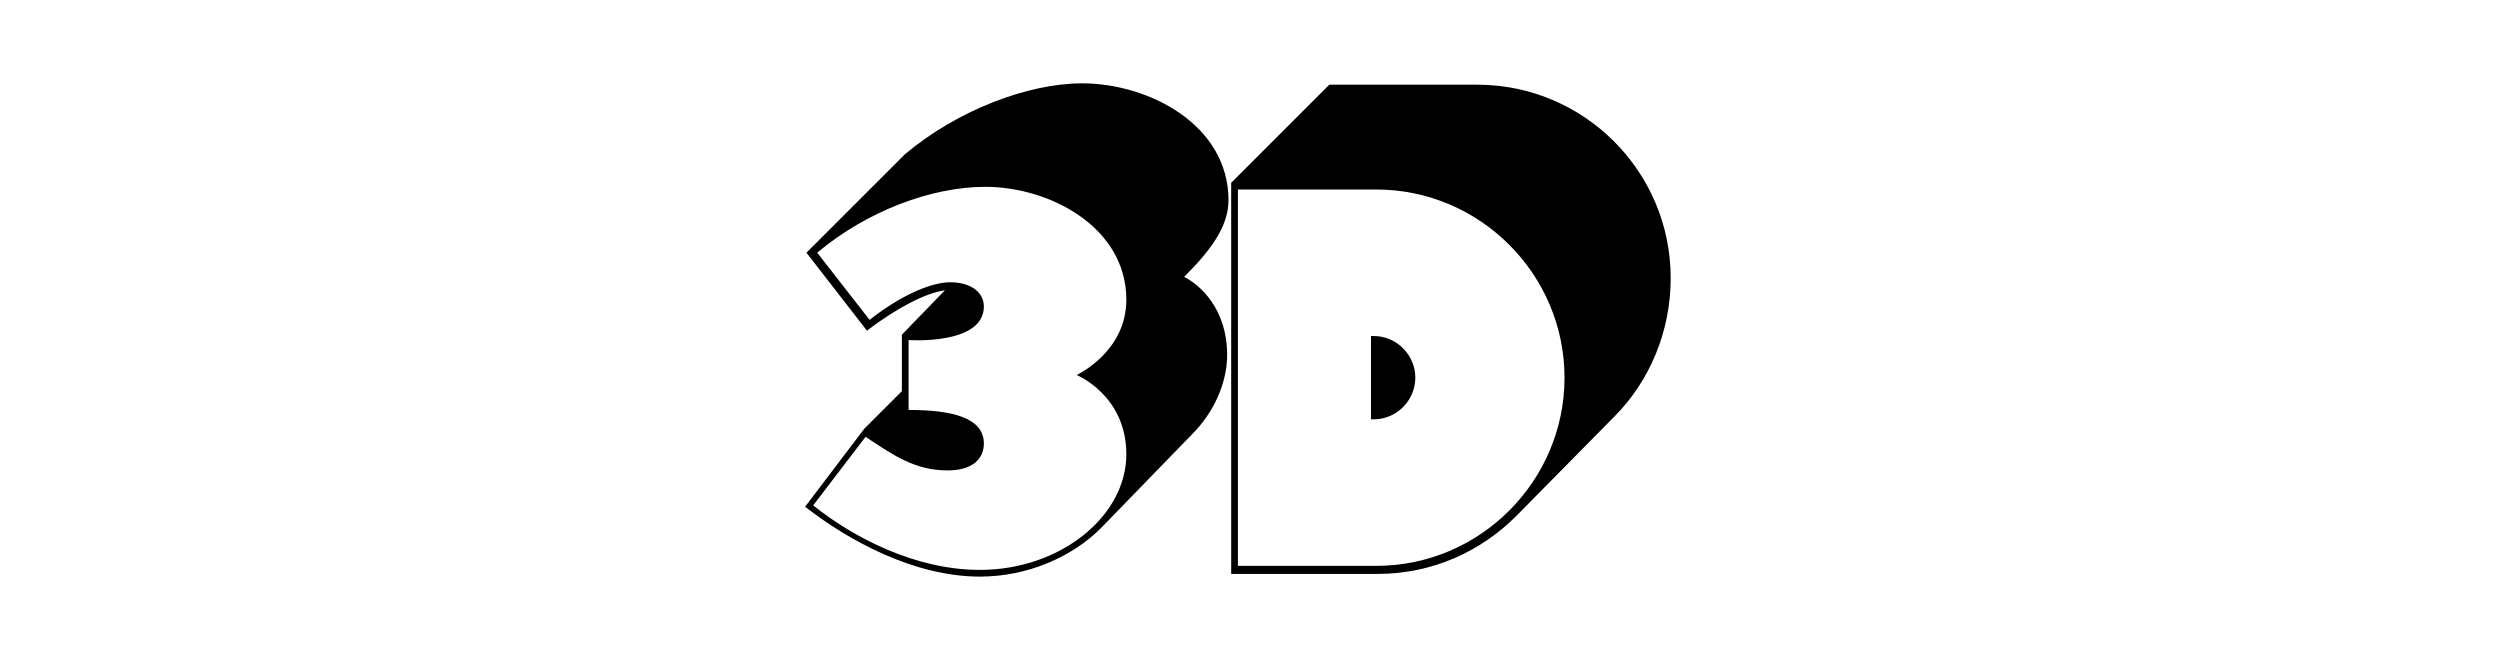
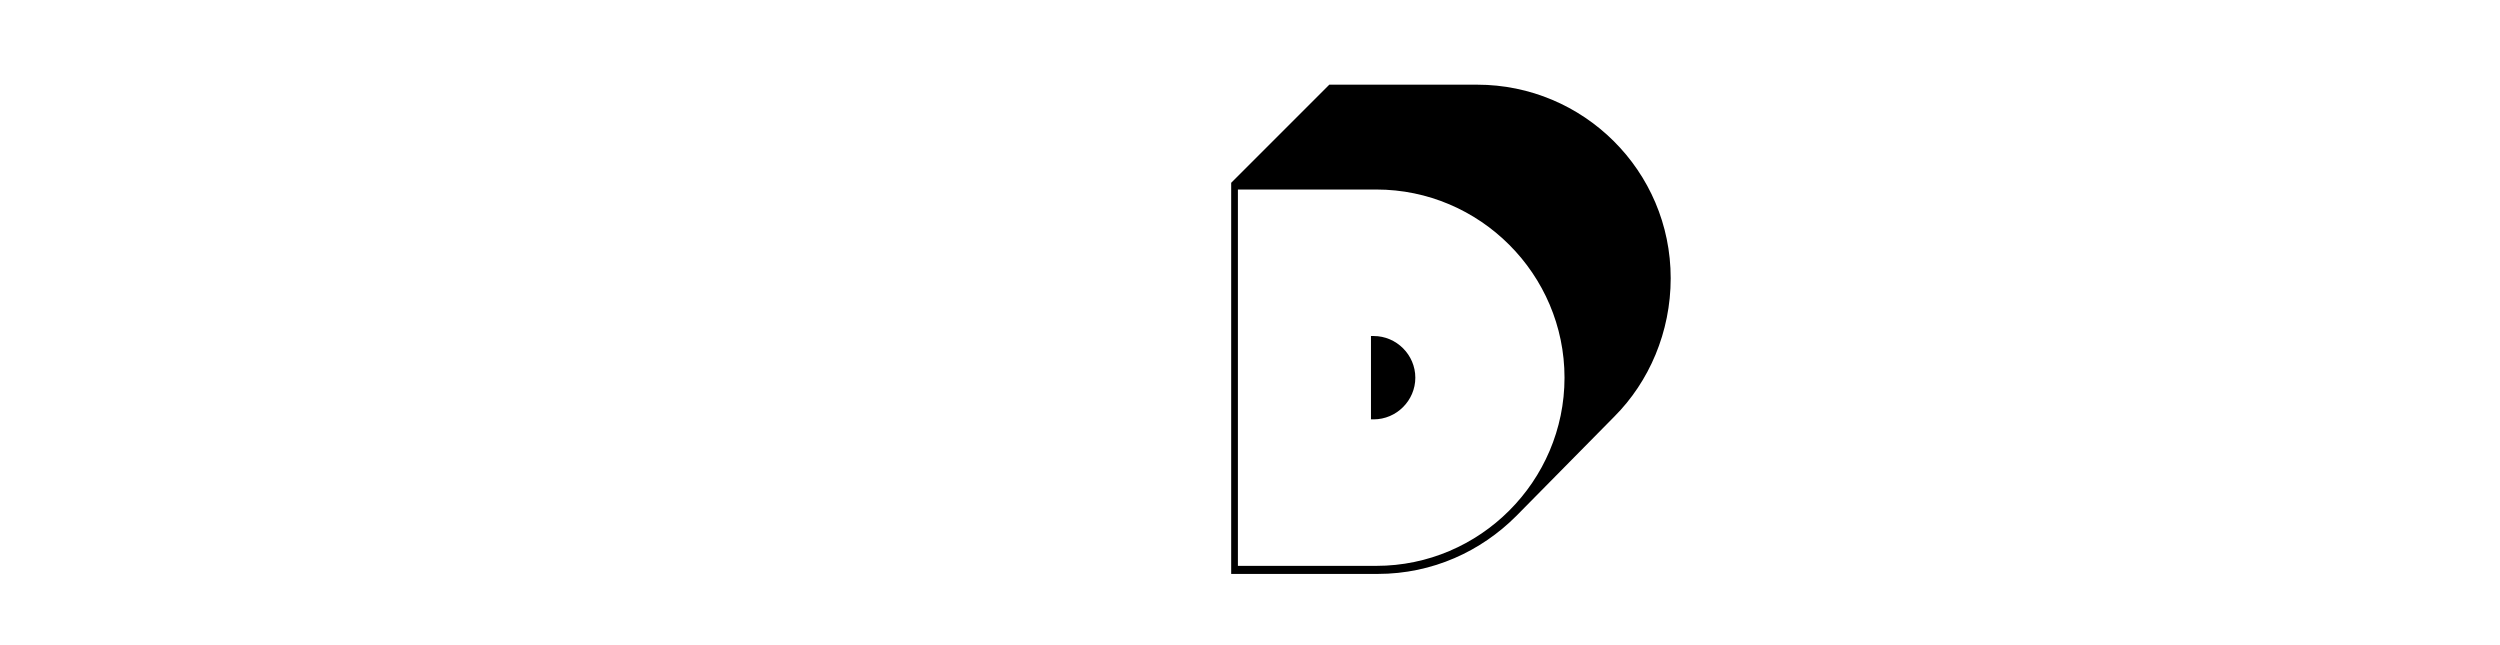
<svg xmlns="http://www.w3.org/2000/svg" version="1.1" id="Layer_1" x="0px" y="0px" viewBox="0 0 186 48" style="enable-background:new 0 0 186 48;" xml:space="preserve">
  <style type="text/css">
	.st0{fill:#FFD2C8;}
	.st1{fill:#BF102D;}
	.st2{fill:#FFEEC3;}
	.st3{fill:#E8D70A;}
	.st4{fill:#D1B709;}
	.st5{fill:#F05548;}
	.st6{fill:#FBBD48;}
	.st7{fill:#0AB2E4;}
	.st8{fill:#2CC67C;}
	.st9{fill:#F77015;}
	.st10{fill:#D242B5;}
	.st11{fill:#FFFFFF;}
</style>
  <g>
-     <path d="M81.9,39.3c-2.1,2.1-5.4,3.6-9,3.6c-4.9,0-9.8-2.7-13-5.2l4.4-5.8l2.8-2.8l0-4.2l3.2-3.3c-1.5,0.2-3.7,1.4-5.8,3l-4.5-5.8   l7.3-7.3c3.9-3.3,9.2-5.3,13.2-5.3c5,0,10.9,3.1,10.9,8.7c0,2-1.4,3.8-3.3,5.7c1.2,0.6,3.2,2.4,3.2,5.8c0,2.1-1,4.3-2.6,5.9   L81.9,39.3z M60.8,18.8l3.9,5c2-1.6,4.4-2.8,6-2.8c1.6,0,2.5,0.8,2.5,1.8c0,2.9-5.6,2.5-5.6,2.5l0,5.2c3.3,0,5.6,0.6,5.6,2.5   c0,1.1-0.8,2-2.7,2c-2.4,0-4-1.1-6.1-2.5l-3.9,5.1c3,2.4,7.6,4.8,12.4,4.8c6,0,10.9-4,10.9-8.6c0-4.4-3.7-5.9-3.7-5.9   s3.7-1.7,3.7-5.6c0-5.4-5.7-8.4-10.5-8.4C69.3,13.9,64.5,15.7,60.8,18.8z" />
    <path d="M91.6,13.6l7.3-7.3h11c7.9,0,14.4,6.4,14.4,14.4c0,4-1.6,7.7-4.2,10.3l-7.3,7.4c-2.6,2.6-6.2,4.3-10.3,4.3H91.6V13.6z    M92.1,42.1h10.3c7.7,0,14-6.3,14-14s-6.3-14-14-14H92.1V42.1z M102,31.2V25h0.2c1.7,0,3.1,1.4,3.1,3.1s-1.4,3.1-3.1,3.1H102z" />
  </g>
</svg>